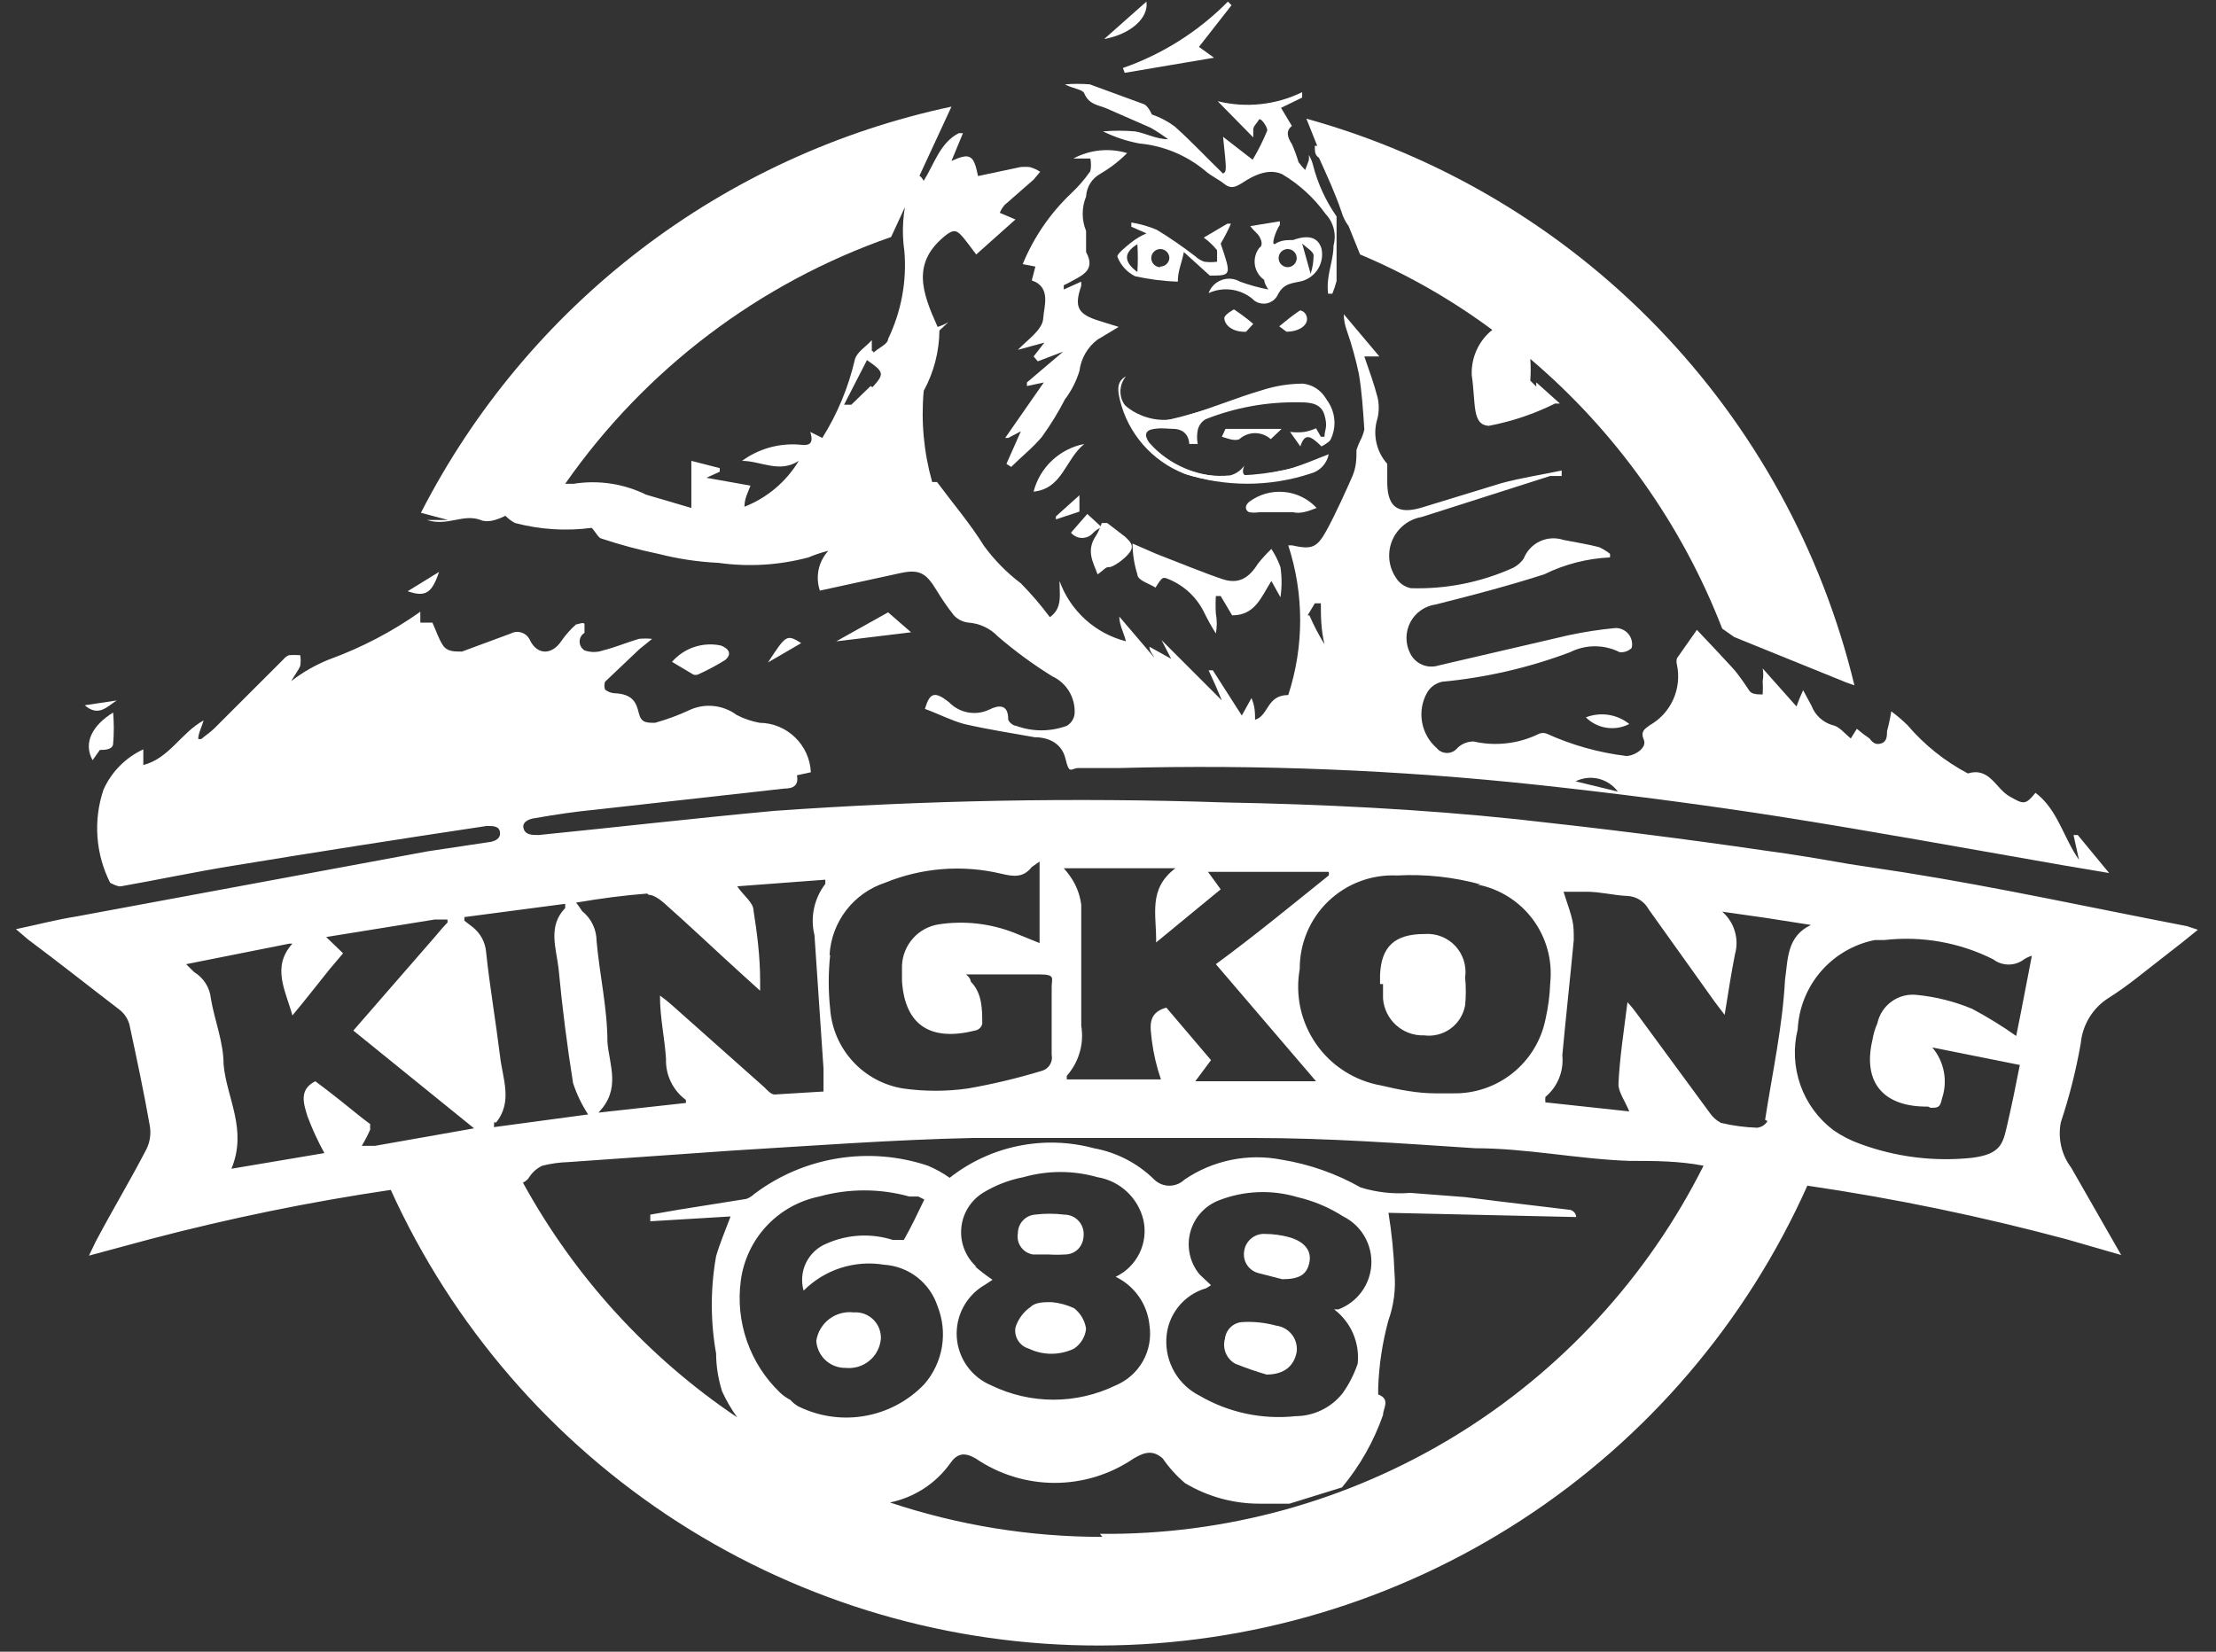
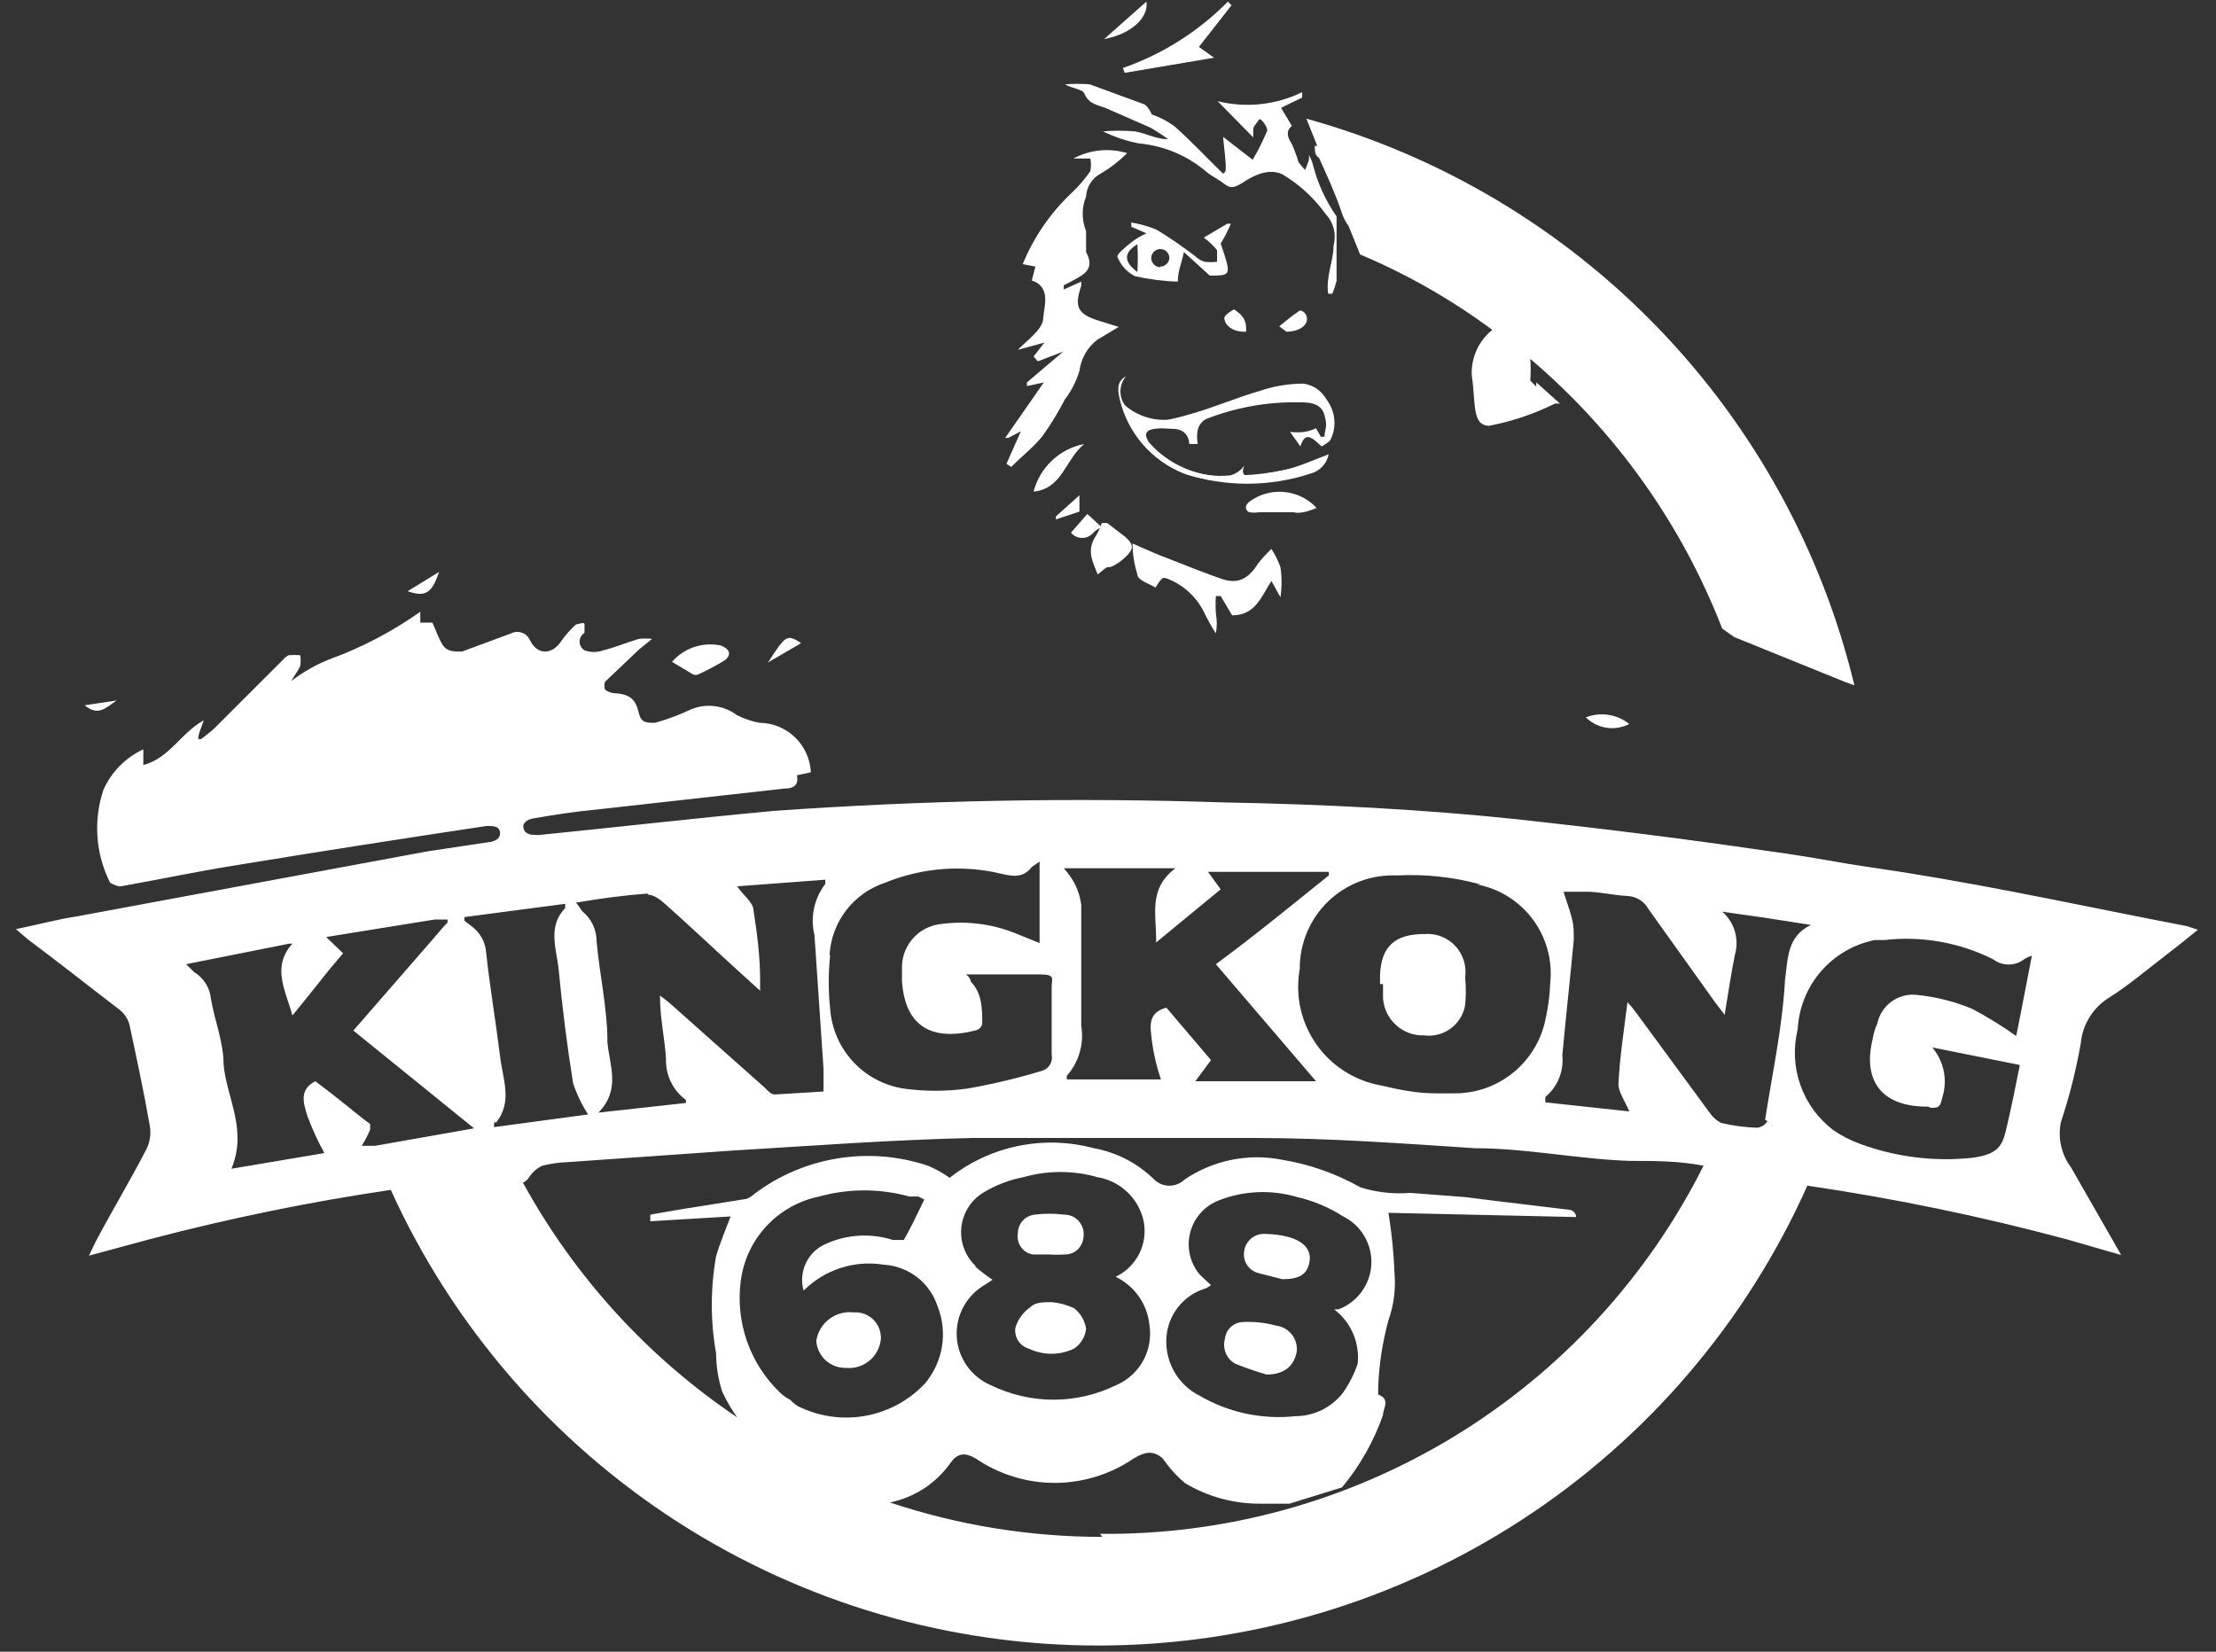
<svg xmlns="http://www.w3.org/2000/svg" width="55" height="41" viewBox="0 0 55 41" fill="none">
  <rect x="0" y="0" width="55" height="41" fill="#333333" stroke="none" />
  <path d="M51.644 25.896C51.665 25.669 51.739 25.449 51.858 25.255C51.977 25.06 52.14 24.895 52.333 24.773C52.812 24.473 53.232 24.114 53.681 23.769C54.13 23.424 54.235 23.335 54.55 23.08L54.28 22.99C51.943 22.541 49.621 22.031 47.269 21.657L45.891 21.447C45.202 21.327 44.513 21.207 43.824 21.117C41.786 20.818 39.734 20.563 37.667 20.338C35.255 20.084 32.813 19.964 30.387 19.919C26.66 19.794 22.93 19.864 19.211 20.129C17.264 20.309 15.316 20.533 13.369 20.728C13.204 20.728 13.039 20.728 12.994 20.563C12.949 20.398 13.144 20.323 13.279 20.309C13.788 20.219 14.297 20.144 14.777 20.099L19.466 19.575C19.706 19.575 19.825 19.485 19.78 19.245L20.125 19.17C20.11 18.841 19.969 18.531 19.732 18.303C19.496 18.074 19.18 17.945 18.852 17.942C18.653 17.906 18.461 17.84 18.282 17.747C18.121 17.627 17.931 17.552 17.731 17.528C17.531 17.504 17.329 17.533 17.144 17.612C16.859 17.746 16.563 17.857 16.26 17.942C16.035 17.942 15.915 17.942 15.855 17.702C15.796 17.462 15.721 17.223 15.241 17.208C15.159 17.2 15.081 17.169 15.017 17.118C14.995 17.055 14.995 16.986 15.017 16.923L15.87 16.114L16.185 15.859C16.076 15.847 15.965 15.847 15.855 15.859C15.556 15.949 15.271 16.069 14.972 16.144C14.822 16.198 14.657 16.198 14.507 16.144C14.47 16.121 14.439 16.089 14.418 16.051C14.397 16.013 14.386 15.97 14.386 15.927C14.386 15.883 14.397 15.84 14.418 15.802C14.439 15.764 14.47 15.732 14.507 15.71C14.507 15.71 14.507 15.575 14.507 15.5C14.507 15.425 14.342 15.5 14.297 15.5C14.162 15.62 14.042 15.756 13.938 15.904C13.713 16.249 13.354 16.279 13.159 15.904C13.141 15.859 13.114 15.819 13.08 15.785C13.046 15.751 13.005 15.725 12.959 15.708C12.914 15.691 12.866 15.684 12.818 15.686C12.77 15.689 12.722 15.702 12.68 15.725L11.466 16.174C11.257 16.174 11.092 16.174 10.987 16.009C10.882 15.844 10.822 15.65 10.732 15.455H10.432C10.432 15.365 10.432 15.29 10.432 15.185C9.735 15.679 8.974 16.077 8.17 16.369C7.832 16.504 7.515 16.685 7.227 16.908C7.332 16.728 7.407 16.638 7.451 16.534C7.466 16.444 7.466 16.353 7.451 16.264C7.357 16.257 7.262 16.257 7.167 16.264C7.115 16.289 7.069 16.325 7.032 16.369L5.324 18.076C5.219 18.181 5.099 18.256 4.995 18.346H4.92C4.92 18.211 4.995 18.076 5.055 17.882C4.485 18.196 4.201 18.826 3.557 18.99V18.601C3.117 18.805 2.765 19.161 2.568 19.604C2.441 19.981 2.39 20.378 2.419 20.774C2.447 21.171 2.554 21.557 2.733 21.912C2.733 21.912 2.912 22.016 3.002 22.001C3.931 21.837 4.845 21.642 5.774 21.492C7.871 21.147 9.983 20.818 12.08 20.503C12.245 20.503 12.395 20.503 12.41 20.668C12.425 20.833 12.26 20.893 12.11 20.908L10.612 21.133L1.894 22.75C1.414 22.825 0.965 22.945 0.396 23.065L0.695 23.32C1.459 23.889 2.193 24.473 2.957 25.057C3.081 25.151 3.171 25.282 3.212 25.432C3.392 26.271 3.572 27.11 3.721 27.963C3.751 28.158 3.72 28.357 3.631 28.533C3.227 29.312 2.793 30.031 2.373 30.825L2.208 31.169L3.706 30.765C5.679 30.245 7.68 29.835 9.699 29.537C11.233 32.918 13.712 35.784 16.837 37.791C19.961 39.797 23.599 40.859 27.312 40.847C31.025 40.836 34.656 39.753 37.769 37.728C40.882 35.703 43.343 32.822 44.858 29.432C47.029 29.75 49.18 30.196 51.299 30.765L52.647 31.154L51.404 28.982C51.285 28.823 51.2 28.641 51.157 28.448C51.113 28.254 51.11 28.053 51.149 27.859C51.362 27.218 51.528 26.562 51.644 25.896ZM36.663 21.956C37.216 22.062 37.71 22.372 38.045 22.824C38.381 23.276 38.535 23.838 38.476 24.398C38.465 24.706 38.425 25.012 38.356 25.312C38.248 25.836 37.959 26.306 37.54 26.64C37.122 26.974 36.599 27.151 36.064 27.14H35.615C35.18 27.14 34.716 27.05 34.281 26.945C33.958 26.889 33.65 26.769 33.373 26.593C33.096 26.418 32.857 26.189 32.669 25.92C32.481 25.651 32.348 25.348 32.277 25.028C32.207 24.707 32.201 24.376 32.259 24.054C32.257 23.74 32.318 23.43 32.44 23.141C32.561 22.852 32.74 22.592 32.966 22.374C33.192 22.157 33.459 21.988 33.752 21.878C34.045 21.767 34.358 21.718 34.671 21.732C35.373 21.694 36.076 21.77 36.753 21.956H36.663ZM29.173 21.552C28.484 22.076 28.709 22.705 28.694 23.395L30.297 22.076L29.982 21.642H32.978C32.985 21.671 32.985 21.702 32.978 21.732C32.064 22.466 31.136 23.23 30.177 23.934L32.663 26.84H29.667L30.057 26.316L28.948 25.012C28.454 25.147 28.559 25.522 28.589 25.836C28.631 26.163 28.707 26.484 28.814 26.795H26.477V26.705C26.626 26.538 26.735 26.34 26.797 26.124C26.86 25.909 26.873 25.683 26.836 25.462C26.836 24.458 26.836 23.454 26.836 22.466C26.81 22.249 26.738 22.039 26.626 21.852C26.56 21.745 26.485 21.645 26.402 21.552H29.173ZM20.589 23.709C20.611 23.305 20.755 22.918 21.001 22.597C21.247 22.277 21.584 22.038 21.968 21.912C22.88 21.539 23.885 21.46 24.844 21.687C25.158 21.762 25.398 21.792 25.608 21.522L25.802 21.387V23.41L25.173 23.155C24.578 22.922 23.933 22.849 23.301 22.945C23.054 22.983 22.828 23.105 22.662 23.291C22.495 23.477 22.398 23.715 22.387 23.964V24.353C22.462 25.477 23.121 25.851 24.2 25.582C24.242 25.574 24.282 25.555 24.314 25.526C24.346 25.497 24.368 25.459 24.379 25.417C24.379 25.057 24.379 24.653 24.095 24.368C24.095 24.368 24.095 24.278 23.975 24.188H24.499C24.934 24.188 25.368 24.188 25.788 24.188C26.207 24.188 26.102 24.278 26.102 24.503C26.102 25.072 26.102 25.627 26.102 26.181C26.12 26.268 26.104 26.359 26.056 26.434C26.009 26.51 25.934 26.564 25.847 26.585C25.247 26.767 24.637 26.912 24.02 27.02C23.488 27.095 22.948 27.095 22.417 27.02C21.936 26.943 21.495 26.706 21.166 26.347C20.837 25.988 20.639 25.528 20.604 25.042C20.557 24.599 20.557 24.152 20.604 23.709H20.589ZM16.095 22.211C16.215 22.211 16.365 22.316 16.47 22.406C17.129 22.99 17.758 23.589 18.402 24.173L18.866 24.593C18.866 24.473 18.866 24.398 18.866 24.338C18.866 23.754 18.792 23.17 18.702 22.601C18.702 22.406 18.447 22.226 18.297 22.001L20.484 21.837C20.484 21.911 20.484 21.941 20.484 21.941C20.347 22.12 20.251 22.327 20.204 22.547C20.157 22.768 20.161 22.996 20.215 23.215L20.439 26.525C20.439 26.705 20.439 26.87 20.439 27.095L19.226 27.169C19.136 27.169 19.046 27.065 18.971 26.99L16.679 24.952C16.584 24.867 16.484 24.787 16.38 24.713C16.38 25.282 16.5 25.776 16.53 26.286C16.523 26.483 16.564 26.679 16.651 26.856C16.737 27.034 16.865 27.188 17.024 27.304V27.379L14.852 27.619C15.421 27.035 15.121 26.436 15.076 25.866C15.076 25.027 14.882 24.203 14.807 23.364C14.807 23.221 14.775 23.079 14.712 22.949C14.65 22.819 14.559 22.705 14.447 22.616C14.447 22.616 14.372 22.496 14.297 22.406C14.912 22.301 15.481 22.226 16.065 22.181L16.095 22.211ZM9.309 28.443H8.979C9.058 28.313 9.128 28.178 9.189 28.038C9.184 27.994 9.184 27.948 9.189 27.904L9.009 27.769C8.62 27.454 8.23 27.14 7.826 26.84C7.407 27.05 7.541 27.409 7.631 27.709C7.748 28.023 7.889 28.329 8.051 28.623L5.744 29.012C6.148 28.038 5.624 27.259 5.549 26.421C5.549 25.866 5.324 25.327 5.234 24.788C5.221 24.653 5.176 24.523 5.103 24.408C5.03 24.294 4.931 24.198 4.815 24.128C4.815 24.128 4.725 24.039 4.62 23.934L7.182 23.424H7.257C6.732 24.009 7.092 24.593 7.257 25.207C7.571 24.833 7.871 24.443 8.185 24.054L8.515 23.664L8.096 23.26L10.792 22.825H11.107V22.9C10.987 23.02 10.882 23.155 10.777 23.275L8.77 25.582L11.766 28.009L9.309 28.443ZM12.305 27.874C12.739 27.349 12.47 26.765 12.41 26.211C12.305 25.357 12.155 24.488 12.065 23.634C12.055 23.511 12.019 23.391 11.96 23.283C11.9 23.175 11.819 23.08 11.721 23.005L11.526 22.855V22.765L14.028 22.436V22.541C13.593 22.99 13.803 23.529 13.863 24.039C13.953 24.997 14.073 25.941 14.223 26.885C14.313 27.16 14.439 27.422 14.597 27.664L12.26 27.979C12.26 27.979 12.26 27.859 12.275 27.844L12.305 27.874ZM19.795 34.9C19.728 34.859 19.668 34.808 19.616 34.75C19.523 34.702 19.437 34.642 19.361 34.57C18.99 34.215 18.709 33.778 18.54 33.294C18.37 32.809 18.318 32.292 18.387 31.784C18.455 31.277 18.679 30.804 19.028 30.431C19.377 30.058 19.834 29.803 20.335 29.701C21.065 29.499 21.837 29.499 22.567 29.701H22.791L22.941 29.776C22.776 30.121 22.612 30.465 22.432 30.78C22.432 30.78 22.237 30.78 22.162 30.78C21.62 30.607 21.034 30.639 20.514 30.87C20.292 30.96 20.111 31.13 20.006 31.345C19.901 31.561 19.88 31.808 19.945 32.038C20.202 31.78 20.517 31.587 20.863 31.475C21.21 31.363 21.578 31.335 21.938 31.394C22.238 31.413 22.526 31.521 22.764 31.705C23.001 31.89 23.178 32.141 23.271 32.428C23.398 32.749 23.435 33.099 23.377 33.44C23.318 33.781 23.168 34.099 22.941 34.36C22.536 34.784 22.003 35.063 21.424 35.155C20.845 35.247 20.252 35.147 19.735 34.87L19.795 34.9ZM27.36 38.15C25.568 38.152 23.788 37.863 22.087 37.296C22.692 37.173 23.227 36.825 23.585 36.323C23.75 36.083 23.93 36.038 24.215 36.203C24.793 36.598 25.477 36.81 26.177 36.81C26.877 36.81 27.561 36.598 28.139 36.203C28.439 36.023 28.634 36.008 28.858 36.203C29.015 36.431 29.201 36.638 29.413 36.817C29.97 37.15 30.607 37.326 31.255 37.326H32.004L33.308 36.922C33.752 36.388 34.097 35.78 34.326 35.124C34.326 34.959 34.521 34.735 34.206 34.615C34.206 34.615 34.206 34.495 34.206 34.45C34.225 33.883 34.311 33.32 34.461 32.772C34.594 32.398 34.645 32 34.611 31.604C34.592 31.102 34.542 30.602 34.461 30.106L39.12 30.211C39.12 30.106 39.015 30.031 38.955 30.031L37.203 29.821L36.364 29.716L35.001 29.611C34.586 29.645 34.169 29.599 33.772 29.477C33.164 29.133 32.499 28.899 31.81 28.787C31.395 28.706 30.968 28.708 30.554 28.793C30.14 28.878 29.747 29.044 29.398 29.282C29.297 29.379 29.163 29.433 29.023 29.433C28.884 29.433 28.749 29.379 28.649 29.282C28.239 28.877 27.717 28.606 27.151 28.503C26.538 28.338 25.895 28.319 25.274 28.446C24.652 28.573 24.069 28.844 23.57 29.237C23.402 29.117 23.221 29.017 23.031 28.937C22.309 28.695 21.538 28.633 20.787 28.756C20.035 28.878 19.325 29.182 18.717 29.641C18.661 29.695 18.595 29.736 18.522 29.761L16.829 30.031L16.14 30.151V30.316L18.133 30.196C17.998 30.555 17.863 30.87 17.773 31.184C17.631 31.982 17.631 32.798 17.773 33.596C17.775 33.916 17.826 34.235 17.923 34.54C18.026 34.766 18.152 34.982 18.297 35.184C16.084 33.695 14.261 31.696 12.979 29.357C13.049 29.326 13.106 29.273 13.144 29.207C13.223 29.09 13.331 28.997 13.459 28.937C13.669 28.884 13.885 28.854 14.103 28.847L18.148 28.563C20.14 28.443 22.132 28.293 24.14 28.248C26.477 28.248 28.799 28.248 31.12 28.248C32.963 28.248 34.791 28.383 36.618 28.503C37.892 28.503 39.165 28.773 40.438 28.817C41.053 28.817 41.667 28.817 42.281 28.937C40.89 31.71 38.748 34.037 36.1 35.652C33.451 37.268 30.403 38.107 27.3 38.075L27.36 38.15ZM24.244 31.454C24.11 31.335 24.005 31.187 23.938 31.02C23.87 30.854 23.843 30.674 23.858 30.495C23.872 30.316 23.928 30.143 24.021 29.99C24.114 29.836 24.242 29.707 24.394 29.611C24.703 29.422 25.043 29.29 25.398 29.222C26 29.05 26.639 29.05 27.241 29.222C27.514 29.267 27.768 29.393 27.97 29.582C28.173 29.771 28.315 30.016 28.379 30.285C28.441 30.564 28.406 30.854 28.281 31.11C28.155 31.366 27.947 31.572 27.69 31.694C27.921 31.805 28.119 31.974 28.266 32.184C28.413 32.393 28.503 32.637 28.529 32.892C28.576 33.2 28.52 33.514 28.368 33.786C28.216 34.057 27.977 34.27 27.69 34.39C27.209 34.623 26.681 34.745 26.147 34.745C25.613 34.745 25.085 34.623 24.604 34.39C24.363 34.29 24.154 34.124 24.002 33.911C23.851 33.698 23.762 33.447 23.746 33.186C23.731 32.925 23.789 32.665 23.914 32.436C24.039 32.206 24.226 32.017 24.454 31.888L24.634 31.768C24.477 31.663 24.327 31.548 24.185 31.424L24.244 31.454ZM29.772 31.634C29.653 31.49 29.57 31.32 29.53 31.137C29.49 30.954 29.494 30.765 29.543 30.585C29.591 30.404 29.682 30.238 29.808 30.1C29.934 29.962 30.091 29.856 30.267 29.791C30.885 29.553 31.564 29.527 32.199 29.716C32.603 29.809 32.988 29.972 33.338 30.196C33.558 30.305 33.741 30.476 33.865 30.688C33.989 30.9 34.048 31.143 34.036 31.389C34.023 31.634 33.939 31.87 33.793 32.068C33.648 32.266 33.448 32.417 33.218 32.503C33.218 32.503 33.218 32.503 33.113 32.503C33.318 32.658 33.479 32.864 33.582 33.1C33.684 33.336 33.724 33.595 33.697 33.851C33.609 34.112 33.483 34.36 33.323 34.585C33.183 34.761 33.006 34.904 32.803 35.003C32.601 35.101 32.379 35.153 32.154 35.154C31.326 35.243 30.491 35.065 29.772 34.645C29.514 34.515 29.298 34.313 29.152 34.063C29.006 33.813 28.935 33.526 28.948 33.237C28.959 32.95 29.061 32.673 29.239 32.447C29.416 32.221 29.661 32.057 29.937 31.978L30.057 31.903L29.772 31.634ZM43.869 27.829C43.842 27.874 43.805 27.912 43.761 27.941C43.717 27.969 43.666 27.987 43.614 27.994C43.311 27.984 43.01 27.944 42.715 27.874C42.6 27.814 42.502 27.727 42.431 27.619L40.648 25.192C40.57 25.082 40.485 24.977 40.393 24.878C40.303 25.597 40.199 26.256 40.169 26.915C40.169 27.11 40.334 27.334 40.438 27.589L38.356 27.364C38.351 27.32 38.351 27.274 38.356 27.23C38.506 27.105 38.622 26.945 38.695 26.765C38.768 26.585 38.796 26.389 38.776 26.196C38.865 25.237 38.97 24.293 39.06 23.334C39.06 22.9 39.06 22.9 38.806 22.136H39.375C39.719 22.136 40.049 22.226 40.393 22.241C40.502 22.246 40.607 22.279 40.699 22.337C40.791 22.395 40.866 22.475 40.918 22.571L42.566 24.878L42.805 25.192C42.895 24.638 42.97 24.144 43.06 23.694C43.114 23.505 43.113 23.305 43.057 23.117C43.002 22.928 42.893 22.76 42.745 22.631L43.794 22.78L44.947 22.96C44.348 23.245 44.378 23.799 44.303 24.323C44.243 25.477 43.989 26.63 43.809 27.799L43.869 27.829ZM47.914 27.499C48.093 27.499 48.153 27.499 48.198 27.274C48.271 27.059 48.288 26.829 48.246 26.606C48.204 26.383 48.105 26.175 47.959 26.001L50.131 26.436C50.026 26.975 49.921 27.484 49.816 27.933C49.711 28.383 49.666 28.653 48.932 28.742C47.999 28.839 47.056 28.721 46.176 28.398C45.937 28.314 45.71 28.198 45.502 28.053C45.126 27.768 44.842 27.38 44.685 26.935C44.528 26.49 44.505 26.009 44.618 25.552C44.645 25.021 44.848 24.515 45.195 24.113C45.543 23.712 46.014 23.437 46.535 23.334H46.775C47.701 23.229 48.638 23.395 49.471 23.814C49.581 23.898 49.715 23.943 49.853 23.943C49.992 23.943 50.126 23.898 50.236 23.814C50.296 23.775 50.362 23.745 50.43 23.724C50.295 24.413 50.176 25.057 50.041 25.716C49.691 25.468 49.326 25.243 48.947 25.042C48.512 24.861 48.053 24.745 47.584 24.698C47.361 24.67 47.136 24.727 46.953 24.858C46.77 24.988 46.642 25.182 46.595 25.402C46.538 25.531 46.497 25.667 46.475 25.806C46.221 26.87 46.745 27.484 47.854 27.469L47.914 27.499Z" fill="white" />
-   <path d="M51.569 20.728H51.464L51.599 21.342C51.209 20.788 51.074 20.099 50.52 19.68C50.265 19.994 50.22 19.964 49.876 19.769C49.531 19.575 49.382 19.035 48.842 19.2C48.272 18.899 47.763 18.492 47.344 18.002C47.218 17.878 47.082 17.762 46.94 17.657C46.914 17.824 46.879 17.989 46.835 18.151C46.835 18.256 46.835 18.406 46.7 18.451C46.565 18.496 46.49 18.451 46.4 18.331C46.291 18.257 46.186 18.177 46.086 18.091L45.936 18.331C45.786 18.211 45.651 18.032 45.487 18.002C45.368 17.968 45.259 17.907 45.168 17.824C45.077 17.741 45.006 17.637 44.962 17.522L44.753 17.133C44.691 17.265 44.636 17.4 44.588 17.537L43.749 16.593C43.768 16.698 43.768 16.804 43.749 16.908C43.756 17.018 43.756 17.128 43.749 17.238C43.629 17.238 43.479 17.238 43.419 17.148C43.359 17.058 43.165 16.758 43 16.579C42.835 16.399 42.416 15.949 42.116 15.635L41.622 16.339C41.606 16.393 41.606 16.45 41.622 16.504C41.682 16.793 41.65 17.093 41.529 17.363C41.408 17.632 41.204 17.856 40.947 18.002C40.828 18.091 40.708 18.151 40.798 18.361C40.888 18.571 40.558 18.766 40.363 18.766C39.68 18.683 39.013 18.496 38.386 18.211C38.328 18.19 38.264 18.19 38.206 18.211C37.7 18.462 37.124 18.531 36.573 18.406C36.498 18.406 36.424 18.42 36.355 18.448C36.285 18.477 36.222 18.518 36.169 18.571C36.138 18.609 36.099 18.639 36.055 18.66C36.011 18.68 35.963 18.691 35.914 18.691C35.865 18.691 35.817 18.68 35.773 18.66C35.729 18.639 35.69 18.609 35.66 18.571C35.467 18.404 35.338 18.175 35.295 17.924C35.251 17.673 35.295 17.415 35.42 17.193C35.46 17.124 35.514 17.065 35.578 17.018C35.643 16.972 35.716 16.939 35.794 16.923C36.881 16.821 37.949 16.574 38.97 16.189C39.161 16.093 39.371 16.043 39.584 16.043C39.798 16.043 40.008 16.093 40.199 16.189C40.253 16.195 40.308 16.188 40.36 16.17C40.412 16.152 40.459 16.123 40.498 16.084C40.512 16.024 40.512 15.962 40.498 15.902C40.483 15.842 40.456 15.786 40.417 15.738C40.378 15.69 40.328 15.652 40.272 15.627C40.216 15.601 40.155 15.588 40.094 15.59C39.701 15.627 39.311 15.687 38.925 15.77L35.704 16.519C35.571 16.562 35.426 16.555 35.297 16.5C35.167 16.445 35.062 16.345 35 16.219C34.939 16.1 34.908 15.968 34.908 15.834C34.908 15.701 34.941 15.569 35.002 15.45C35.064 15.331 35.153 15.229 35.262 15.152C35.371 15.075 35.497 15.024 35.63 15.006C36.528 14.781 37.442 14.541 38.326 14.257C38.836 14.006 39.392 13.863 39.959 13.837C39.962 13.807 39.962 13.777 39.959 13.747C39.876 13.682 39.785 13.626 39.689 13.582C39.405 13.508 39.105 13.463 38.805 13.403C38.612 13.339 38.402 13.351 38.218 13.438C38.035 13.524 37.891 13.678 37.817 13.867C37.751 13.961 37.663 14.038 37.562 14.092C36.763 14.454 35.892 14.628 35.015 14.601C34.938 14.585 34.864 14.552 34.799 14.506C34.735 14.46 34.681 14.4 34.641 14.332C34.551 14.197 34.497 14.042 34.482 13.88C34.468 13.719 34.493 13.557 34.557 13.408C34.621 13.259 34.721 13.129 34.848 13.029C34.975 12.928 35.126 12.861 35.285 12.834L38.476 11.815H38.76C38.76 11.815 38.76 11.725 38.76 11.68C38.266 11.785 37.757 11.86 37.262 11.995L35.255 12.609C34.716 12.759 34.446 12.609 34.431 12.009C34.431 11.905 34.431 11.785 34.431 11.68C34.431 11.575 34.431 11.545 34.431 11.515C34.295 11.363 34.202 11.178 34.159 10.978C34.117 10.778 34.128 10.571 34.191 10.377C34.229 10.209 34.229 10.035 34.191 9.867C34.101 9.523 33.982 9.193 33.862 8.849H34.236L33.352 7.8C33.354 7.938 33.38 8.075 33.427 8.204C33.55 8.557 33.65 8.918 33.727 9.283C33.802 9.733 33.832 10.197 33.862 10.661C33.84 10.761 33.805 10.856 33.757 10.946C33.721 11.018 33.691 11.093 33.667 11.171C33.667 11.38 33.667 11.59 33.562 11.83C33.457 12.069 33.158 12.744 32.918 13.178C32.678 13.612 32.544 13.642 32.064 13.537H31.974C32.368 14.745 32.368 16.046 31.974 17.253C31.435 17.253 31.495 17.762 31.15 17.867C31.15 17.702 31.15 17.537 31.061 17.328L30.821 17.762L30.102 16.639H29.997C30.117 16.893 30.222 17.133 30.326 17.387L28.828 15.889L29.068 16.354L28.529 16.054C28.529 16.174 28.619 16.249 28.649 16.324L27.78 15.305C27.78 15.515 27.9 15.725 27.945 15.919C27.569 15.823 27.222 15.636 26.935 15.375C26.648 15.114 26.428 14.787 26.297 14.421C26.297 14.781 26.372 15.095 26.057 15.32C25.837 15.024 25.597 14.744 25.338 14.481C24.99 14.218 24.682 13.905 24.424 13.553C24.08 12.998 23.645 12.489 23.256 11.965H23.136C22.928 11.23 22.857 10.463 22.926 9.703C23.177 9.243 23.311 8.728 23.316 8.204L23.54 7.995C23.456 8.046 23.365 8.087 23.271 8.115C22.881 7.246 22.611 6.512 23.495 5.823C23.66 5.703 23.735 5.718 23.84 5.823C23.945 5.927 24.125 6.182 24.229 6.317L25.203 5.448L24.814 5.283C24.843 5.213 24.884 5.147 24.933 5.089L25.653 4.459L25.817 4.265C25.735 4.21 25.644 4.169 25.548 4.145C25.478 4.14 25.408 4.14 25.338 4.145L24.274 4.37C24.169 3.845 24.079 3.785 23.615 3.995L23.9 3.306H23.795C23.331 3.546 23.196 4.055 22.926 4.489C22.791 4.25 22.701 4.37 22.642 4.489C22.598 4.569 22.568 4.655 22.552 4.744C22.409 5.23 22.373 5.741 22.447 6.242C22.508 6.989 22.368 7.739 22.042 8.414C22.042 8.534 21.832 8.624 21.728 8.714C21.623 8.804 21.728 8.714 21.638 8.714V8.444C21.488 8.609 21.263 8.744 21.218 8.924C21.058 9.613 20.785 10.271 20.409 10.871L20.11 10.721C20.23 11.096 19.99 11.051 19.825 11.036C19.323 11 18.824 11.143 18.417 11.44C18.881 11.44 19.346 11.755 19.825 11.44C19.514 11.958 19.04 12.358 18.477 12.579C18.477 12.369 18.567 12.219 18.627 12.055L17.533 11.86L17.863 11.71V11.62L17.159 11.44V12.609L16.035 12.279C15.478 12.005 14.85 11.911 14.237 12.009H14.028C16.013 9.167 18.843 7.023 22.117 5.883L23.615 2.647C20.809 3.243 18.171 4.457 15.893 6.201C13.615 7.945 11.755 10.175 10.447 12.729L11.121 12.908H10.597C11.107 13.073 11.496 12.744 11.93 12.908C12.095 12.983 12.335 12.908 12.545 12.803C12.614 12.876 12.695 12.937 12.784 12.983C13.405 13.147 14.051 13.187 14.687 13.103C14.807 13.238 14.852 13.358 14.941 13.373C15.398 13.525 15.863 13.65 16.335 13.747C16.825 13.873 17.327 13.948 17.833 13.972C18.578 14.077 19.337 14.031 20.065 13.837C20.225 13.769 20.39 13.714 20.559 13.672C20.439 13.803 20.355 13.964 20.318 14.138C20.282 14.312 20.292 14.493 20.349 14.661L22.342 14.227C22.821 14.122 22.986 14.227 23.241 14.646C23.372 14.865 23.517 15.075 23.675 15.275C23.77 15.376 23.897 15.44 24.035 15.455C24.314 15.475 24.575 15.597 24.769 15.8C25.192 16.164 25.642 16.494 26.117 16.788C26.292 16.869 26.439 17.001 26.538 17.167C26.636 17.333 26.683 17.524 26.671 17.717C26.665 17.779 26.644 17.838 26.61 17.891C26.576 17.943 26.53 17.986 26.477 18.017C26.07 18.167 25.624 18.167 25.218 18.017C25.143 18.017 25.023 17.912 25.023 17.852C25.023 17.462 24.769 17.507 24.559 17.612C24.394 17.692 24.208 17.717 24.028 17.685C23.848 17.653 23.682 17.564 23.555 17.432C23.196 17.148 23.076 17.193 22.956 17.597C23.286 17.717 23.6 17.882 23.93 17.972C24.514 18.107 25.098 18.196 25.683 18.301C26.027 18.301 26.357 18.451 26.447 18.841C26.536 19.23 26.581 19.08 26.746 19.065H27.78C31.251 18.973 34.724 19.113 38.176 19.485C40.124 19.695 42.086 19.949 44.033 20.249C46.415 20.623 48.797 21.058 51.194 21.477L52.348 21.672L51.569 20.728ZM21.608 9.583L21.128 10.047H21.039H20.949L21.518 8.939C21.952 9.238 21.952 9.283 21.653 9.613L21.608 9.583ZM32.454 15.275C32.454 15.275 32.574 15.081 32.633 14.976H32.783C32.783 15.29 32.783 15.605 32.873 15.994C32.732 15.764 32.607 15.523 32.498 15.275H32.454ZM39.105 19.395C39.282 19.307 39.484 19.285 39.676 19.331C39.867 19.378 40.037 19.491 40.154 19.65L39.105 19.395Z" fill="white" />
  <path d="M32.633 3.62C32.633 3.77 32.633 3.845 32.738 3.92C32.933 4.354 33.143 4.804 33.293 5.253C33.331 5.383 33.392 5.504 33.472 5.613L33.757 6.317C34.922 6.807 36.023 7.436 37.038 8.189C36.87 8.323 36.737 8.495 36.649 8.69C36.56 8.886 36.519 9.099 36.528 9.313C36.633 10.032 36.528 10.541 36.948 10.571C37.52 10.463 38.074 10.276 38.596 10.017H38.716L38.131 9.493C38.126 9.528 38.126 9.563 38.131 9.598L37.981 9.448C37.994 9.268 37.994 9.088 37.981 8.909C40.102 10.71 41.739 13.011 42.745 15.605L43.045 15.815L45.816 16.938L46.026 17.013C45.219 13.668 43.532 10.601 41.14 8.127C38.749 5.654 35.739 3.865 32.424 2.946L32.693 3.62H32.633Z" fill="white" />
  <path d="M25.698 6.617L25.608 6.961C26.102 7.126 25.907 7.62 25.892 7.905C25.877 8.189 25.488 8.444 25.263 8.684L25.922 8.504L25.653 8.849L25.758 8.969L26.387 8.729L25.488 9.493V9.583L25.907 9.493L24.948 10.871H25.023L25.338 10.706L24.979 11.515L25.098 11.59C25.353 11.335 25.638 11.111 25.862 10.841C26.075 10.546 26.265 10.236 26.432 9.912C26.592 9.701 26.714 9.462 26.791 9.208C26.81 9.055 26.86 8.907 26.937 8.773C27.014 8.639 27.117 8.522 27.241 8.429L27.765 8.115L27.285 7.965C26.746 7.8 26.656 7.62 26.836 7.096C26.836 7.096 26.836 7.096 26.836 6.991L26.402 7.186V7.081L26.552 7.006C26.836 6.841 27.211 6.721 26.956 6.257C26.956 6.257 26.956 6.152 26.956 6.107C26.956 6.062 26.956 5.823 26.956 5.733C26.844 5.459 26.844 5.152 26.956 4.879C26.962 4.761 26.998 4.647 27.061 4.547C27.124 4.448 27.212 4.366 27.316 4.31C27.556 4.169 27.778 3.998 27.975 3.8C27.53 3.667 27.05 3.715 26.641 3.935H26.776H27.061C27.083 4.039 27.083 4.146 27.061 4.25C26.921 4.451 26.761 4.637 26.581 4.804C26.063 5.297 25.654 5.895 25.383 6.557L25.698 6.617Z" fill="white" />
  <path d="M26.911 2.318C27.031 2.602 27.256 2.602 27.465 2.692L28.559 3.171C28.709 3.258 28.854 3.353 28.993 3.456C28.694 3.456 28.439 3.306 28.169 3.261C27.905 3.239 27.64 3.239 27.375 3.261C27.66 3.401 27.962 3.502 28.274 3.561C28.874 3.616 29.443 3.851 29.907 4.235C30.057 4.37 30.237 4.445 30.386 4.565C30.536 4.684 30.641 4.654 30.791 4.565C30.941 4.475 31.405 4.13 31.825 4.325C32.248 4.577 32.615 4.914 32.903 5.314C32.999 5.416 33.068 5.541 33.102 5.678C33.136 5.814 33.135 5.957 33.098 6.093C33.098 6.377 32.993 6.662 32.963 6.946C32.949 7.061 32.949 7.177 32.963 7.291H33.068C33.11 7.189 33.145 7.083 33.173 6.976C33.173 6.677 33.173 6.362 33.173 6.048C33.173 5.733 33.173 5.538 33.173 5.373C32.904 4.987 32.706 4.556 32.589 4.1C32.567 4.01 32.531 3.925 32.484 3.846C32.491 3.89 32.491 3.936 32.484 3.98L32.394 4.22C32.334 4.16 32.279 4.094 32.229 4.025C32.183 3.872 32.128 3.722 32.064 3.576C31.944 3.396 31.914 3.246 32.064 3.126L31.795 2.677L32.319 2.422V2.288C31.668 2.606 30.925 2.686 30.222 2.512L31.105 3.411C31.105 3.411 31.105 3.306 31.105 3.216C31.105 3.126 31.195 3.067 31.24 2.977C31.285 2.887 31.48 3.186 31.45 3.246C31.348 3.495 31.228 3.735 31.09 3.965L30.356 3.396C30.446 4.25 30.446 4.25 30.356 4.31C29.952 3.92 29.578 3.516 29.158 3.141C28.985 3.012 28.793 2.911 28.589 2.842C28.589 2.842 28.499 2.632 28.394 2.587L27.046 2.093C26.841 2.078 26.636 2.078 26.432 2.093C26.611 2.198 26.866 2.213 26.911 2.318Z" fill="white" />
  <path d="M30.581 15.275C31.15 15.275 31.3 14.826 31.555 14.421L31.78 14.826C31.817 14.577 31.817 14.325 31.78 14.077C31.723 13.918 31.648 13.768 31.555 13.627C31.437 13.74 31.327 13.86 31.225 13.987C31.001 14.346 30.746 14.511 30.341 14.376C29.937 14.242 29.233 13.957 28.694 13.747L28.109 13.493C28.11 13.752 28.151 14.009 28.229 14.257C28.229 14.406 28.514 14.481 28.679 14.586C28.858 14.302 28.858 14.316 29.038 14.391C29.413 14.554 29.716 14.847 29.892 15.215C29.978 15.39 30.073 15.56 30.177 15.725C30.207 15.561 30.207 15.394 30.177 15.23C30.168 15.086 30.168 14.941 30.177 14.796H30.297L30.581 15.275Z" fill="white" />
-   <path d="M32.798 6.167C32.708 5.883 32.469 5.823 32.094 5.958C31.959 5.958 31.795 5.958 31.66 6.047C31.525 6.137 31.66 5.733 31.765 5.583V5.493L31.031 5.613C31.12 5.733 31.21 5.793 31.255 5.868C31.3 5.943 31.36 6.092 31.255 6.152C31.209 6.212 31.176 6.28 31.157 6.352C31.138 6.425 31.134 6.501 31.145 6.575C31.156 6.649 31.182 6.72 31.222 6.784C31.262 6.848 31.314 6.903 31.375 6.946C31.375 6.946 31.375 7.036 31.48 7.186C31.241 7.14 31.005 7.075 30.776 6.991C30.707 6.951 30.631 6.927 30.552 6.92C30.474 6.913 30.394 6.924 30.32 6.951C30.245 6.978 30.178 7.021 30.122 7.077C30.066 7.134 30.024 7.201 29.997 7.276C30.172 7.196 30.365 7.166 30.555 7.19C30.746 7.214 30.926 7.29 31.076 7.411C31.119 7.459 31.174 7.495 31.235 7.516C31.297 7.537 31.362 7.543 31.426 7.533C31.49 7.522 31.55 7.496 31.602 7.457C31.653 7.417 31.694 7.365 31.72 7.306C31.869 7.021 32.079 7.036 32.319 6.976C32.486 6.927 32.629 6.816 32.718 6.666C32.807 6.516 32.836 6.338 32.798 6.167ZM31.959 6.632C31.9 6.632 31.843 6.608 31.8 6.566C31.758 6.524 31.735 6.467 31.735 6.407C31.735 6.347 31.758 6.29 31.8 6.248C31.843 6.206 31.9 6.182 31.959 6.182C32.019 6.182 32.076 6.206 32.118 6.248C32.16 6.29 32.184 6.347 32.184 6.407C32.184 6.467 32.16 6.524 32.118 6.566C32.076 6.608 32.019 6.632 31.959 6.632ZM32.529 6.796L32.319 6.047C32.454 6.167 32.589 6.242 32.603 6.332C32.603 6.49 32.578 6.647 32.529 6.796Z" fill="white" />
  <path d="M30.551 5.553H30.461L29.877 5.898C30.001 5.987 30.112 6.093 30.207 6.212C30.207 6.287 30.207 6.407 30.207 6.497C30.102 6.511 29.996 6.511 29.892 6.497C29.808 6.469 29.731 6.423 29.667 6.362C29.36 6.125 29.04 5.905 28.709 5.703C28.507 5.619 28.296 5.558 28.079 5.523C28.081 5.558 28.081 5.593 28.079 5.628L28.454 5.793C28.32 5.851 28.194 5.926 28.079 6.017C27.945 6.122 27.705 6.317 27.735 6.377C27.816 6.585 27.971 6.755 28.169 6.856C28.519 6.934 28.875 6.98 29.233 6.991C29.233 6.722 29.323 6.557 29.383 6.257L30.027 6.841C30.566 6.841 30.566 6.841 30.297 6.047C30.392 5.888 30.477 5.723 30.551 5.553ZM28.229 6.752C27.885 6.497 27.885 6.272 28.229 6.062C28.244 6.287 28.244 6.512 28.229 6.752ZM28.799 6.632C28.754 6.632 28.711 6.619 28.674 6.594C28.637 6.569 28.608 6.534 28.591 6.493C28.574 6.452 28.57 6.407 28.578 6.363C28.587 6.32 28.608 6.279 28.64 6.248C28.671 6.217 28.711 6.195 28.755 6.187C28.798 6.178 28.843 6.182 28.884 6.199C28.925 6.216 28.961 6.245 28.985 6.282C29.01 6.319 29.023 6.363 29.023 6.407C29.019 6.464 28.994 6.517 28.952 6.556C28.911 6.595 28.856 6.617 28.799 6.617V6.632Z" fill="white" />
  <path d="M27.915 1.808L30.132 1.433L29.757 1.164L30.566 0.13L30.476 0.04C29.744 0.781 28.853 1.345 27.87 1.688L27.915 1.808Z" fill="white" />
  <path d="M29.068 10.467C29.847 10.302 30.566 10.077 31.375 9.867C31.656 9.752 31.967 9.73 32.261 9.806C32.556 9.881 32.818 10.05 33.008 10.287C33.013 10.098 32.946 9.914 32.821 9.773C32.696 9.631 32.522 9.542 32.334 9.523C31.988 9.525 31.644 9.581 31.315 9.688C30.701 9.867 30.102 10.122 29.488 10.302C29.216 10.418 28.916 10.452 28.626 10.399C28.335 10.345 28.067 10.208 27.855 10.002C28.005 10.377 28.08 10.751 28.424 10.976L28.244 10.482C28.519 10.507 28.795 10.502 29.068 10.467Z" fill="white" />
  <path d="M27.241 14.257C27.36 14.182 27.45 14.062 27.525 14.077C27.6 14.092 27.9 13.897 28.035 13.717C28.169 13.538 28.035 13.433 27.93 13.328L27.48 12.983H27.345C27.312 13.088 27.267 13.189 27.211 13.283C26.941 13.673 27.136 13.957 27.241 14.257Z" fill="white" />
-   <path d="M20.754 15.92L22.612 15.695L22.042 15.2L20.754 15.92Z" fill="white" />
  <path d="M16.679 16.429L17.204 16.743C17.242 16.758 17.285 16.758 17.324 16.743C17.556 16.639 17.781 16.518 17.998 16.384C18.177 16.234 18.087 16.099 17.893 16.024C17.673 15.977 17.444 15.99 17.231 16.061C17.017 16.132 16.827 16.259 16.679 16.429Z" fill="white" />
  <path d="M32.678 12.609C32.467 12.381 32.178 12.239 31.868 12.212C31.558 12.184 31.249 12.272 31.001 12.459C30.881 12.564 30.911 12.669 31.001 12.714C31.085 12.729 31.171 12.729 31.255 12.714H32.094C32.259 12.759 32.454 12.699 32.678 12.609Z" fill="white" />
  <path d="M32.529 11.665C32.663 11.665 32.783 11.47 32.903 11.366C32.233 11.624 31.524 11.771 30.806 11.8C30.394 11.864 29.973 11.826 29.578 11.691C29.184 11.555 28.829 11.325 28.544 11.021C28.544 11.021 28.544 11.021 28.439 11.021C28.736 11.31 29.069 11.562 29.428 11.77C30.444 12.081 31.535 12.044 32.529 11.665Z" fill="white" />
-   <path d="M2.298 18.871L2.478 18.616C2.583 18.616 2.793 18.616 2.808 18.466C2.83 18.207 2.83 17.946 2.808 17.687C2.298 18.002 2.058 18.436 2.298 18.871Z" fill="white" />
  <path d="M26.911 11.021C26.611 11.079 26.334 11.221 26.111 11.431C25.888 11.64 25.729 11.908 25.653 12.204C26.372 12.13 26.432 11.411 26.911 11.021Z" fill="white" />
-   <path d="M30.387 7.89C30.387 8.07 30.596 8.25 30.926 8.235L31.105 8.04C30.953 7.91 30.793 7.79 30.626 7.68C30.626 7.68 30.401 7.8 30.387 7.89Z" fill="white" />
+   <path d="M30.387 7.89C30.387 8.07 30.596 8.25 30.926 8.235C30.953 7.91 30.793 7.79 30.626 7.68C30.626 7.68 30.401 7.8 30.387 7.89Z" fill="white" />
  <path d="M39.36 17.807C39.499 17.945 39.678 18.035 39.872 18.065C40.066 18.094 40.264 18.062 40.438 17.972C40.289 17.852 40.11 17.774 39.921 17.745C39.732 17.716 39.538 17.738 39.36 17.807Z" fill="white" />
  <path d="M28.454 0.04L27.405 0.969C28.064 0.849 28.514 0.445 28.454 0.04Z" fill="white" />
  <path d="M32.259 7.71C32.079 7.83 31.914 7.965 31.75 8.1L31.929 8.234C32.229 8.234 32.454 8.085 32.439 7.905C32.424 7.725 32.259 7.695 32.259 7.71Z" fill="white" />
  <path d="M26.581 13.223C26.615 13.264 26.657 13.296 26.705 13.319C26.753 13.342 26.805 13.353 26.858 13.353C26.911 13.353 26.964 13.342 27.012 13.319C27.06 13.296 27.102 13.264 27.136 13.223C27.196 13.164 27.267 13.118 27.345 13.088L26.986 12.758L26.581 13.223Z" fill="white" />
  <path d="M10.897 14.197L10.118 14.676C10.552 14.826 10.717 14.736 10.897 14.197Z" fill="white" />
  <path d="M19.061 16.444L19.885 15.964C19.526 15.74 19.511 15.755 19.061 16.444Z" fill="white" />
  <path d="M26.791 12.699V12.294L26.207 12.818V12.893L26.791 12.699Z" fill="white" />
  <path d="M2.897 17.388L2.103 17.507C2.448 17.807 2.658 17.537 2.897 17.388Z" fill="white" />
  <path d="M34.326 24.428V24.788C34.346 25.042 34.462 25.279 34.652 25.449C34.842 25.62 35.09 25.71 35.345 25.701C35.579 25.732 35.815 25.671 36.005 25.532C36.195 25.392 36.323 25.185 36.364 24.953C36.386 24.723 36.386 24.493 36.364 24.264C36.384 24.123 36.373 23.981 36.331 23.846C36.289 23.711 36.217 23.587 36.121 23.483C36.025 23.38 35.906 23.299 35.774 23.247C35.643 23.196 35.501 23.174 35.36 23.185C34.626 23.185 34.282 23.484 34.252 24.203V24.428H34.326Z" fill="white" />
  <path d="M25.533 33.477C25.708 33.561 25.9 33.605 26.095 33.605C26.289 33.605 26.481 33.561 26.657 33.477C26.74 33.422 26.81 33.349 26.862 33.263C26.914 33.178 26.946 33.082 26.956 32.982C26.925 32.78 26.818 32.598 26.657 32.473C26.482 32.392 26.294 32.341 26.102 32.323C25.907 32.323 25.698 32.323 25.578 32.443C25.4 32.566 25.268 32.745 25.203 32.952C25.184 33.065 25.207 33.181 25.268 33.277C25.329 33.374 25.423 33.445 25.533 33.477Z" fill="white" />
  <path d="M30.656 33.851C30.911 33.954 31.171 34.044 31.435 34.121C31.884 34.121 32.124 33.896 32.184 33.552C32.201 33.399 32.157 33.245 32.062 33.125C31.966 33.004 31.827 32.926 31.675 32.907C31.402 32.832 31.119 32.802 30.836 32.818C30.725 32.824 30.621 32.87 30.541 32.947C30.462 33.024 30.412 33.127 30.401 33.237C30.369 33.353 30.377 33.477 30.423 33.588C30.469 33.699 30.551 33.792 30.656 33.851Z" fill="white" />
  <path d="M31.24 31.604L31.825 31.754C32.259 31.754 32.439 31.634 32.499 31.334C32.559 31.035 32.364 30.81 31.974 30.705C31.788 30.657 31.597 30.632 31.405 30.63C31.281 30.621 31.158 30.66 31.061 30.737C30.964 30.815 30.899 30.927 30.881 31.05C30.858 31.171 30.883 31.296 30.95 31.399C31.017 31.502 31.121 31.575 31.24 31.604Z" fill="white" />
  <path d="M20.994 33.956C21.098 33.966 21.203 33.956 21.304 33.925C21.404 33.895 21.497 33.844 21.578 33.777C21.659 33.711 21.726 33.628 21.774 33.536C21.823 33.443 21.853 33.341 21.863 33.237C21.867 33.148 21.852 33.059 21.82 32.976C21.788 32.893 21.738 32.818 21.674 32.755C21.61 32.693 21.534 32.645 21.45 32.614C21.367 32.584 21.277 32.571 21.188 32.578C20.973 32.552 20.755 32.611 20.582 32.742C20.409 32.873 20.293 33.067 20.26 33.282C20.271 33.467 20.354 33.641 20.491 33.767C20.628 33.892 20.808 33.96 20.994 33.956Z" fill="white" />
  <path d="M25.638 31.14H26.027C26.162 31.149 26.297 31.149 26.432 31.14C26.686 31.14 26.896 30.945 26.896 30.645C26.898 30.581 26.887 30.517 26.864 30.457C26.841 30.397 26.806 30.343 26.761 30.297C26.716 30.25 26.663 30.214 26.604 30.189C26.544 30.164 26.481 30.151 26.417 30.151C26.173 30.121 25.926 30.121 25.683 30.151C25.567 30.162 25.46 30.216 25.383 30.302C25.305 30.388 25.263 30.5 25.263 30.615C25.252 30.674 25.254 30.735 25.267 30.794C25.28 30.852 25.305 30.908 25.34 30.956C25.375 31.005 25.419 31.047 25.47 31.078C25.521 31.11 25.578 31.131 25.638 31.14Z" fill="white" />
  <path d="M27.945 9.343C27.69 9.478 27.75 9.733 27.795 9.927C27.894 10.337 28.09 10.716 28.366 11.034C28.643 11.352 28.991 11.599 29.383 11.755C30.404 12.092 31.507 12.092 32.529 11.755C32.641 11.726 32.743 11.665 32.823 11.58C32.902 11.495 32.956 11.39 32.978 11.275C32.663 11.395 32.394 11.515 32.109 11.605C31.825 11.695 31.495 11.74 31.195 11.8C30.896 11.86 30.791 11.8 30.881 11.56C30.798 11.678 30.676 11.763 30.536 11.8C30.157 11.84 29.774 11.786 29.421 11.642C29.068 11.498 28.757 11.27 28.514 10.976C28.394 10.796 28.424 10.676 28.649 10.646C28.873 10.616 28.963 10.646 29.128 10.646C29.293 10.646 29.503 10.736 29.517 11.021H28.858H29.727C29.705 10.907 29.705 10.79 29.727 10.676C29.74 10.62 29.763 10.568 29.797 10.521C29.83 10.475 29.873 10.436 29.922 10.407C30.656 10.116 31.44 9.974 32.229 9.987C32.469 9.987 32.783 9.987 32.873 10.302C32.963 10.616 32.873 10.661 32.873 10.841H32.783L32.663 10.631C32.573 10.673 32.477 10.703 32.379 10.721C32.259 10.736 32.139 10.736 32.019 10.721L32.274 11.081C32.379 10.766 32.499 10.781 32.798 11.081C32.798 11.081 32.978 10.991 33.023 10.916C33.088 10.785 33.122 10.641 33.122 10.495C33.121 10.349 33.087 10.204 33.022 10.074C32.957 9.943 32.862 9.829 32.745 9.741C32.628 9.654 32.492 9.594 32.349 9.568C31.988 9.588 31.63 9.653 31.285 9.762C30.521 9.972 29.787 10.242 28.993 10.422C28.74 10.458 28.483 10.411 28.259 10.287C28.162 10.264 28.072 10.217 27.999 10.15C27.925 10.082 27.87 9.997 27.838 9.903C27.807 9.808 27.8 9.707 27.819 9.609C27.837 9.511 27.881 9.419 27.945 9.343Z" fill="white" />
-   <path d="M30.761 10.901C30.868 10.805 31.007 10.752 31.15 10.752C31.294 10.752 31.433 10.805 31.54 10.901L31.809 10.646H30.416L30.326 10.841C30.431 10.871 30.641 10.961 30.761 10.901Z" fill="white" />
</svg>